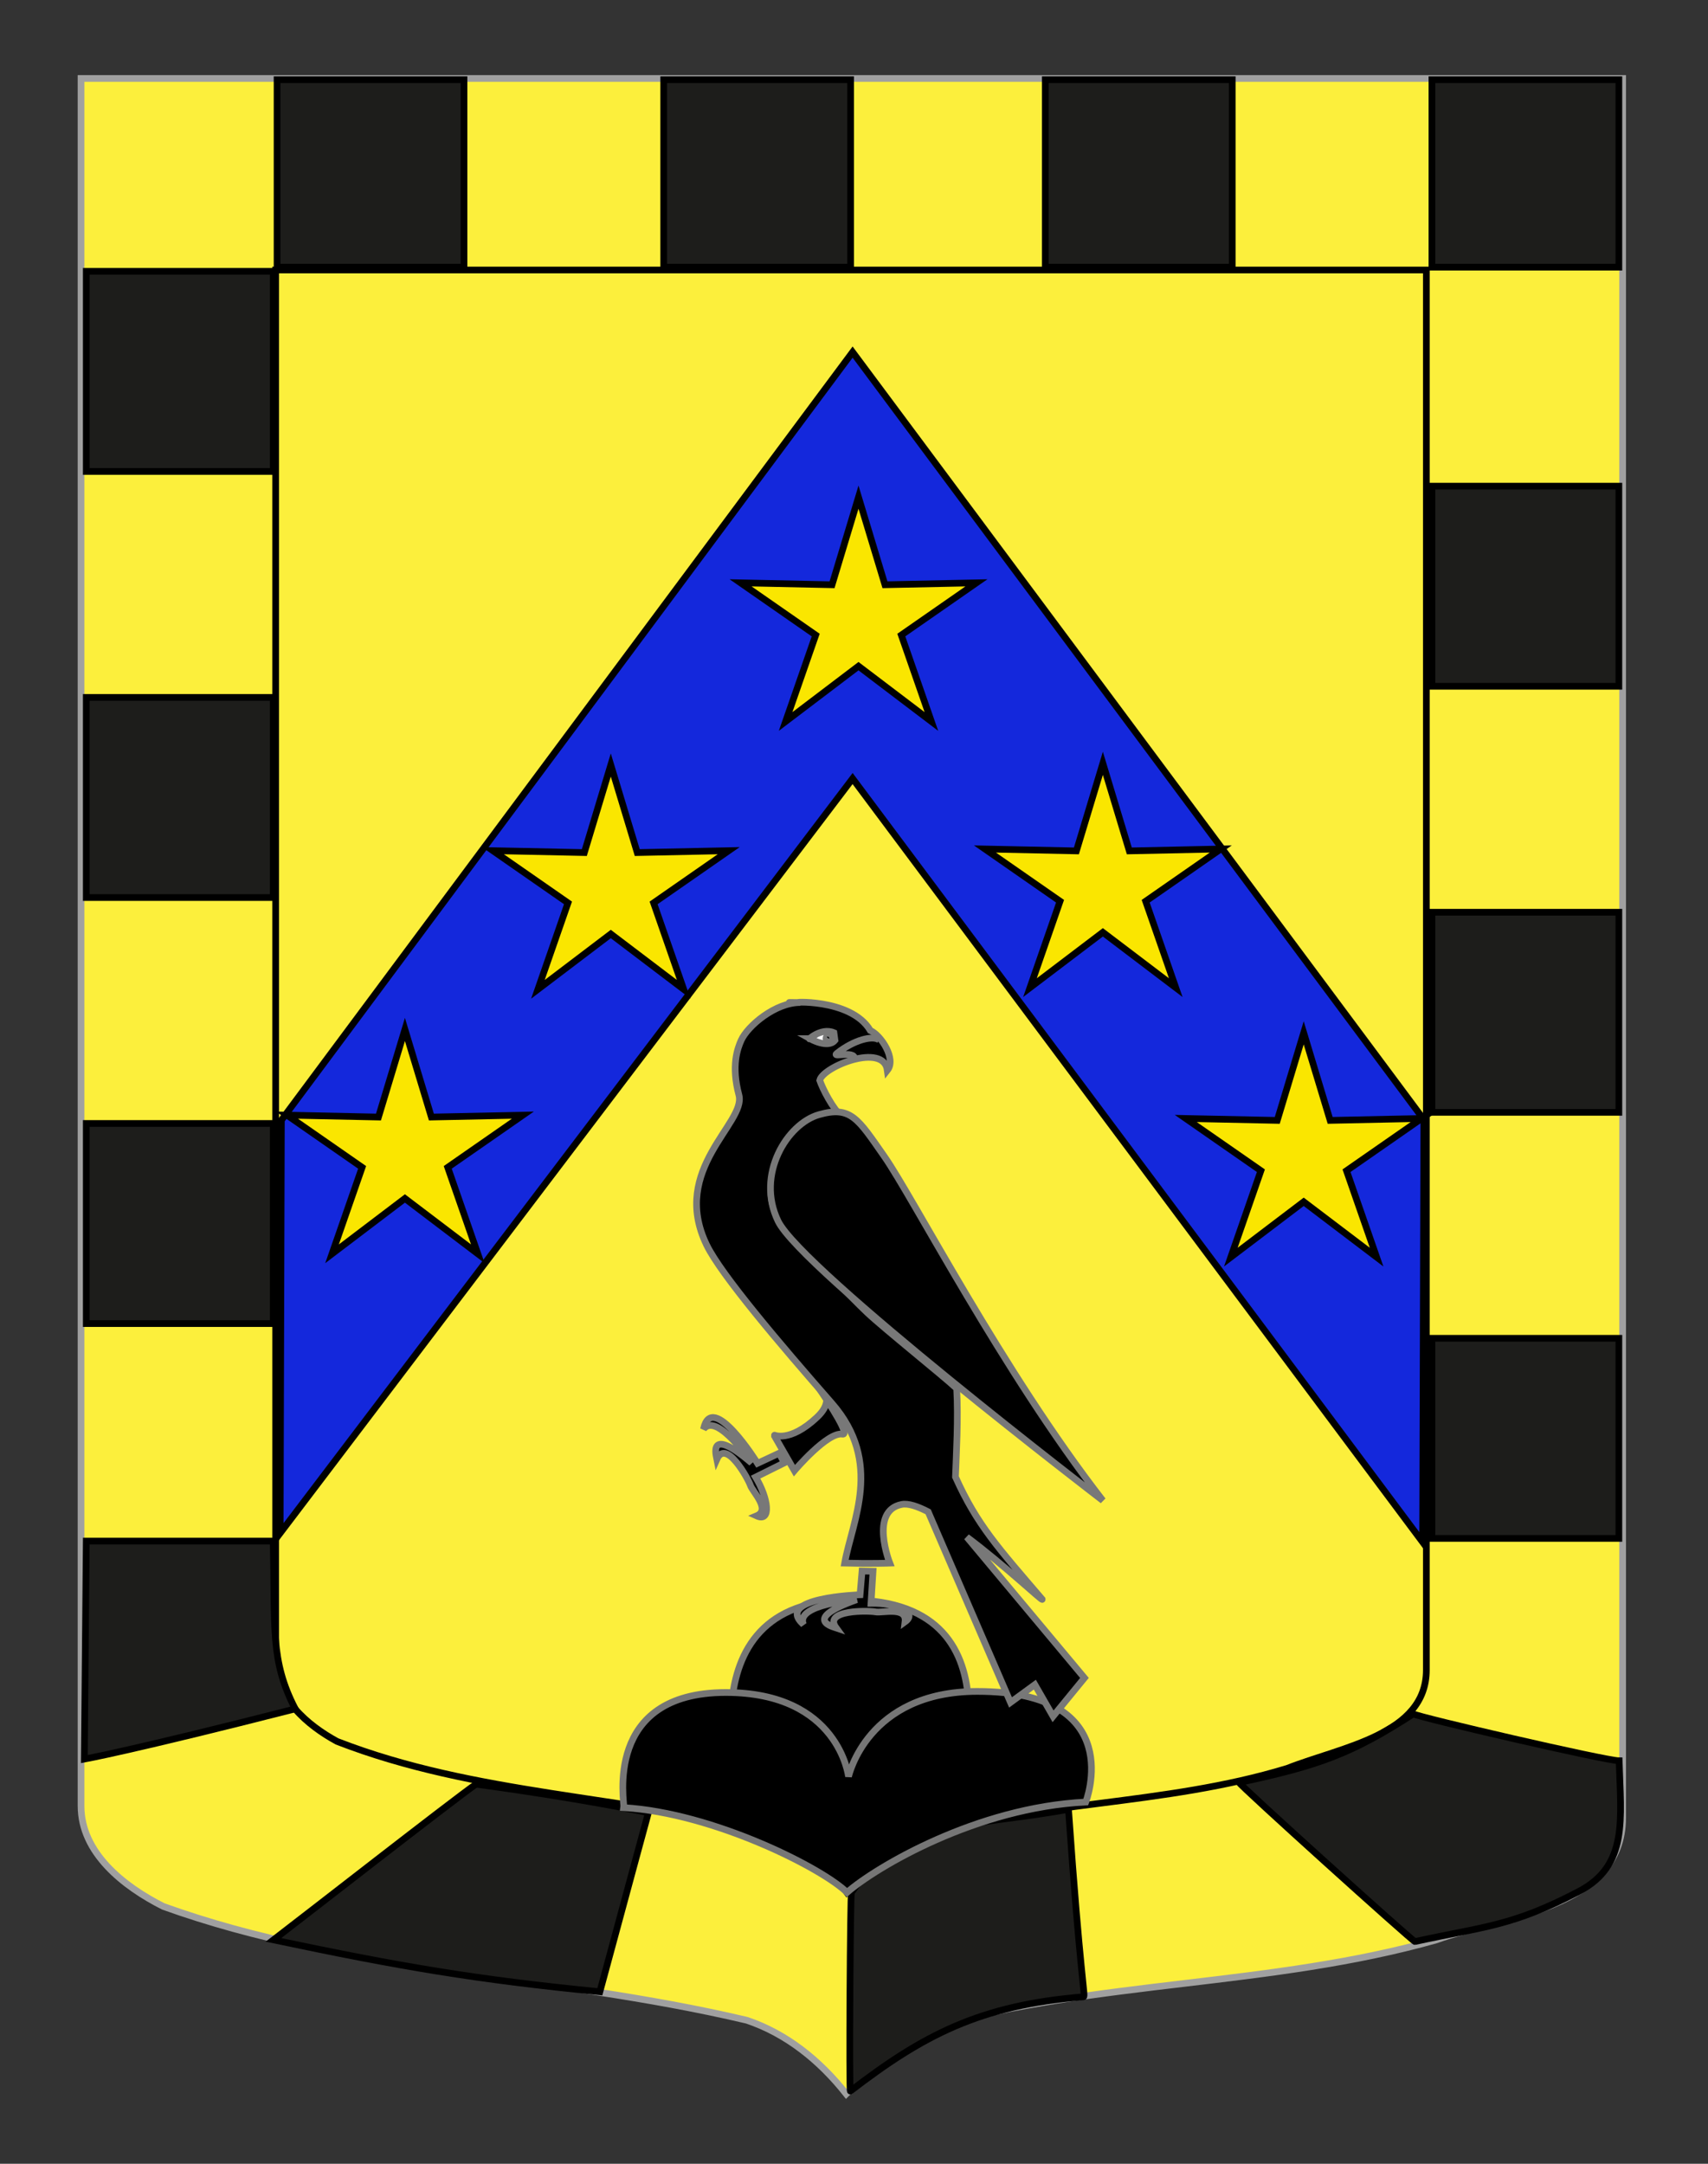
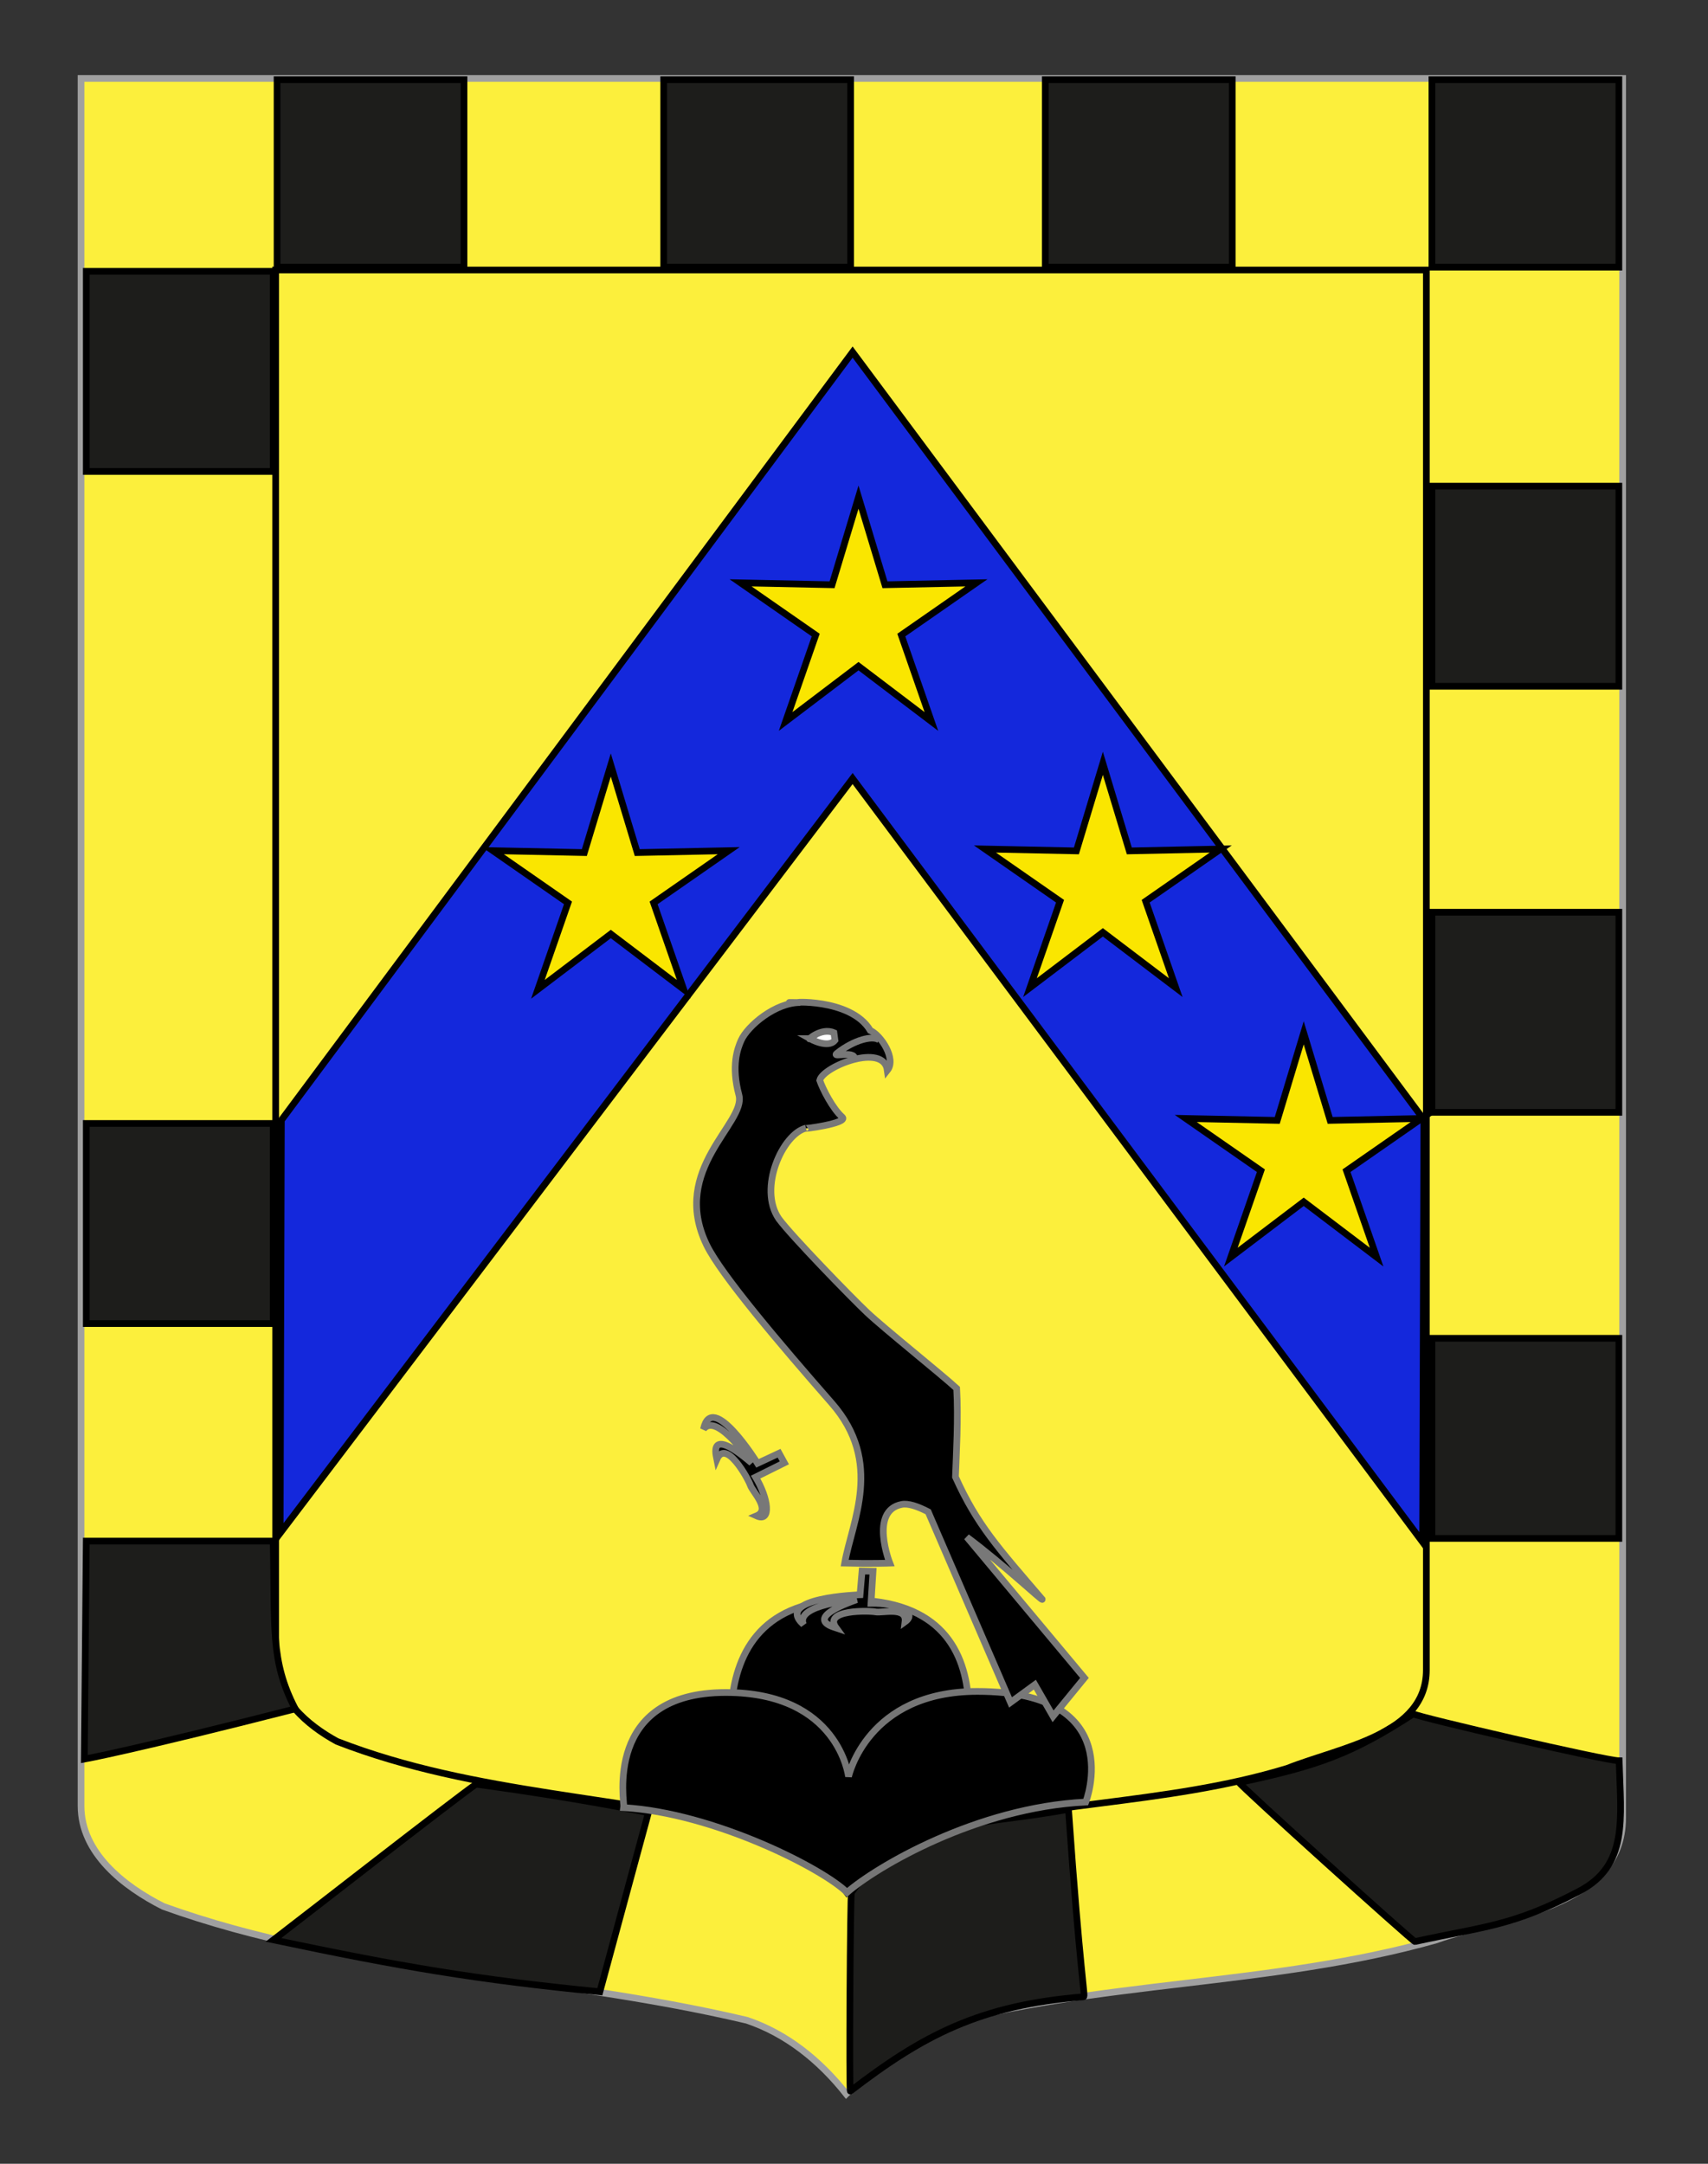
<svg xmlns="http://www.w3.org/2000/svg" version="1.1" id="Layer_1" x="0px" y="0px" width="255.118px" height="323.148px" viewBox="0 0 255.118 323.148" enable-background="new 0 0 255.118 323.148" xml:space="preserve">
  <rect x="0" y="0" width="255.118" height="323.148" fill="#333333" stroke="none" />
  <path id="Contour_blason_1_" fill="#FCEF3C" stroke="#A0A0A0" d="M12.105,11.719c77.249,0,153.015,0,230.263,0  c0,135.583,0,149.082,0,259.746c0,13.706-18.4,14.789-27.828,18.25c-24.76,7-50.51,6-75.269,13c-4.952,2-8.913,6-12.872,10  c-3.961-5-8.913-9-14.855-11c-29.711-7-59.422-7-87.152-17c-5.942-3-12.287-8-12.287-15  C12.105,246.174,12.105,148.094,12.105,11.719z" />
  <path id="Blason_interieur" fill="#FCEF3C" stroke="#000000" d="M41.174,40.322c57.661,0,114.214,0,171.875,0  c0,109.139,0,120.005,0,209.084c0,9.692-12.641,11.471-20.771,14.689c-18.48,5.635-37.701,4.829-56.184,10.465  c-3.695,1.609-6.653,4.83-9.607,8.05c-2.956-4.024-6.652-7.245-11.088-8.854c-22.177-5.635-44.354-5.635-65.053-13.684  c-4.435-2.417-9.171-6.44-9.171-12.075C41.174,229.047,41.174,150.098,41.174,40.322z" />
  <rect x="99.136" y="11.905" fill="#1D1D1B" stroke="#000000" width="27.919" height="27.997" />
  <rect x="41.386" y="11.905" fill="#1D1D1B" stroke="#000000" width="27.92" height="27.997" />
  <rect x="213.883" y="11.905" fill="#1D1D1B" stroke="#000000" width="27.921" height="27.997" />
  <g>
    <rect x="213.883" y="72.606" fill="#1D1D1B" stroke="#000000" width="27.921" height="29.887" />
    <rect x="213.883" y="136.239" fill="#1D1D1B" stroke="#000000" width="27.921" height="29.883" />
    <rect x="213.883" y="199.868" fill="#1D1D1B" stroke="#000000" width="27.921" height="29.886" />
  </g>
  <g>
    <rect x="12.887" y="40.523" fill="#1D1D1B" stroke="#000000" width="27.92" height="29.887" />
-     <rect x="12.887" y="104.156" fill="#1D1D1B" stroke="#000000" width="27.92" height="29.887" />
    <rect x="12.887" y="167.785" fill="#1D1D1B" stroke="#000000" width="27.92" height="29.886" />
  </g>
  <path fill="#1D1D1B" stroke="#000000" d="M211.345,289.963c-0.245,0.054-26.558-23.686-26.25-23.75c11.75-2.5,16.75-4.25,26-10.25  c0.75,0.5,28.75,7,30.75,7c0.25,8.75,1.397,15.616-6,19.5C225.845,287.713,221.595,287.713,211.345,289.963z" />
  <path fill="#1D1D1B" stroke="#000000" d="M127.013,312.296c-0.198,0.151-0.014-29.41,0.166-29.666  c7.833-11.167,17.416-9.667,32.416-12.417c1.75,25,2.583,28,2.25,28C146.345,299.463,137.845,303.963,127.013,312.296z" />
  <path fill="#1D1D1B" stroke="#000000" d="M44.097,255.213c-24.5,6.25-31.5,7.5-31.5,7.5l0.289-32.562c0,0,20.461,0,27.92,0  C41.097,243.213,40.347,247.963,44.097,255.213z" />
  <rect x="156.133" y="11.905" fill="#1D1D1B" stroke="#000000" width="27.921" height="27.997" />
  <path fill="#1D1D1B" stroke="#000000" d="M96.847,270.713c0,0-10.75-2.25-25.75-4.25c-3.25,2.25-26,20-30.25,23.25  c19,4,30.166,5.916,48.75,7.75C94.597,278.963,96.847,270.713,96.847,270.713z" />
  <g>
    <g>
      <polygon fill="#1428DC" stroke="#000000" points="212.676,167.215 127.351,52.583 42.027,167.297 41.847,228.963 127.351,116.272     212.495,230.312   " />
    </g>
  </g>
  <g>
    <path stroke="#767676" d="M142.047,269.73h-30.977c0,0-10.035-30.961,15.925-30.779C154.045,238.95,142.047,269.73,142.047,269.73z   " />
    <path stroke="#767676" d="M126.514,282.63c-3.595-3.577-19.913-11.87-33.333-12.667c0.125-0.644-3.167-17.196,15.236-17.196   c16.889,0,18.323,12.567,18.323,12.567s2.741-12.729,19.245-12.729c22.646,0,16.193,16.524,16.193,16.524   C145.883,269.924,130.825,278.854,126.514,282.63z" />
  </g>
  <g>
-     <path id="path4451" stroke="#787878" d="M125.831,214.183c2.221,0.382-10.356-16.523-8.058-12.755   c2.786,3.919,8.356,6.409,4.235,10.255c-4.121,3.846-6.453,2.596-6.414,2.621l3.061,5.334   C118.655,219.638,123.606,213.802,125.831,214.183L125.831,214.183z" />
    <path id="path3394" stroke="#787878" d="M119.542,149.725c-3.711-0.029-7.883,3.493-8.84,5.648   c-0.528,1.186-1.513,3.75-0.331,8.175c1.112,4.166-10.322,11.04-4.825,22.378c2.147,4.429,10.902,14.729,18.686,23.622   c7.754,8.864,3.021,17.688,1.933,23.896c3.914,0.103,6.739,0,6.739,0s-3.098-7.825,1.789-8.766   c0.953-0.183,2.337,0.268,3.945,1.104l12.299,28.467l3.633-2.654l2.722,4.729l4.688-5.733l-17.574-21.035   c5.656,4.233,11.332,9.62,11.266,9.299c-6.545-7.646-9.729-11.104-12.959-18.282c0.125-3.464,0.441-8.69,0.181-13.219   c-2.329-2.14-10.826-8.938-13.386-11.349c-2.309-2.175-11.326-11.453-13.179-13.986c-3.129-4.545,0.572-12.687,4.063-13.541   c-1.073,0.262,6.499-0.697,5.403-1.654c-1.42-1.239-2.917-4.204-3.355-5.48c0.456-2.036,9.549-5.708,10.1-1.495   c1.375-1.725-0.961-5.245-2.547-5.953C127.055,148.911,117.306,149.725,119.542,149.725L119.542,149.725   C115.831,149.695,119.542,149.725,119.542,149.725C115.831,149.695,119.542,149.725,119.542,149.725z" />
-     <path id="path2285" stroke="#787878" d="M164.725,224.099c0,0-45.008-34.479-48.512-41.742c-3.352-6.943,1.364-14.547,6.134-15.894   c4.769-1.346,5.812,0.625,9.739,6.24C136.403,178.873,149.779,204.855,164.725,224.099L164.725,224.099z" />
    <path id="path3455" fill="none" stroke="#787878" d="M127.559,158.421c0.689-1.754-3.495-0.363-2.54-1.117   c2.528-1.997,5.375-2.736,6.336-1.967" />
    <path id="path3476" fill="#FFFFFF" stroke="#787878" d="M124.558,154.229c-1.945-0.849-4.081,1.24-3.576,0.888h-0.02   c0,0,2.713,1.547,3.751,0.243L124.558,154.229z" />
-     <path id="path3463" stroke="#787878" d="M123.396,154.948c-0.062,0.194,0.023,0.353,0.191,0.353c0.17,0,0.357-0.158,0.421-0.353   c0.064-0.193-0.022-0.351-0.192-0.351C123.647,154.597,123.459,154.754,123.396,154.948z" />
    <path id="path4466" stroke="#787878" d="M117.155,218.469l-0.787-1.434l-3.22,1.505c0,0-6.827-10.997-8.066-5.11   c1.99-2.621,7.18,5.051,7.18,5.051c-6.694-5.707-5.261-0.968-5.182-0.562c1.375-3.107,4.694,2.979,5,3.903   c0.318,0.965,3.106,3.655,0.924,4.567c2.268,1.027,1.752-2.664-0.142-5.788L117.155,218.469L117.155,218.469z" />
    <path id="path4466-1" stroke="#787878" d="M130.398,234.659l-1.635-0.033l-0.302,3.541c0,0-12.937,0.423-8.456,4.438   c-1.277-3.033,7.96-3.699,7.96-3.699c-8.286,2.948-3.464,4.074-3.075,4.208c-2.006-2.742,4.924-2.579,5.878-2.383   c0.994,0.206,4.718-0.866,4.419,1.48c2.021-1.451-1.434-2.85-5.087-2.768L130.398,234.659L130.398,234.659z" />
  </g>
  <polygon fill="#FAE600" stroke="#000000" points="128.231,74.247 132.183,87.329 145.845,87.044 134.624,94.844 139.118,107.75   128.231,99.488 117.346,107.75 121.839,94.844 110.619,87.044 124.281,87.329 " />
  <polygon fill="#FAE600" stroke="#000000" points="164.73,113.997 168.683,127.079 182.345,126.794 171.124,134.594 175.618,147.5   164.73,139.238 153.844,147.5 158.336,134.594 147.116,126.794 160.779,127.079 " />
  <polygon fill="#FAE600" stroke="#000000" points="194.73,154.247 198.683,167.326 212.345,167.041 201.124,174.84 205.618,187.747   194.73,179.484 183.844,187.747 188.336,174.84 177.116,167.041 190.779,167.326 " />
  <polygon fill="#FAE600" stroke="#000000" points="91.232,114.247 87.28,127.329 73.618,127.044 84.839,134.844 80.346,147.75   91.232,139.488 102.119,147.75 97.626,134.844 108.847,127.044 95.184,127.329 " />
-   <polygon fill="#FAE600" stroke="#000000" points="60.482,153.747 56.53,166.826 42.868,166.541 54.089,174.34 49.596,187.247   60.482,178.984 71.369,187.247 66.876,174.34 78.097,166.541 64.434,166.826 " />
</svg>